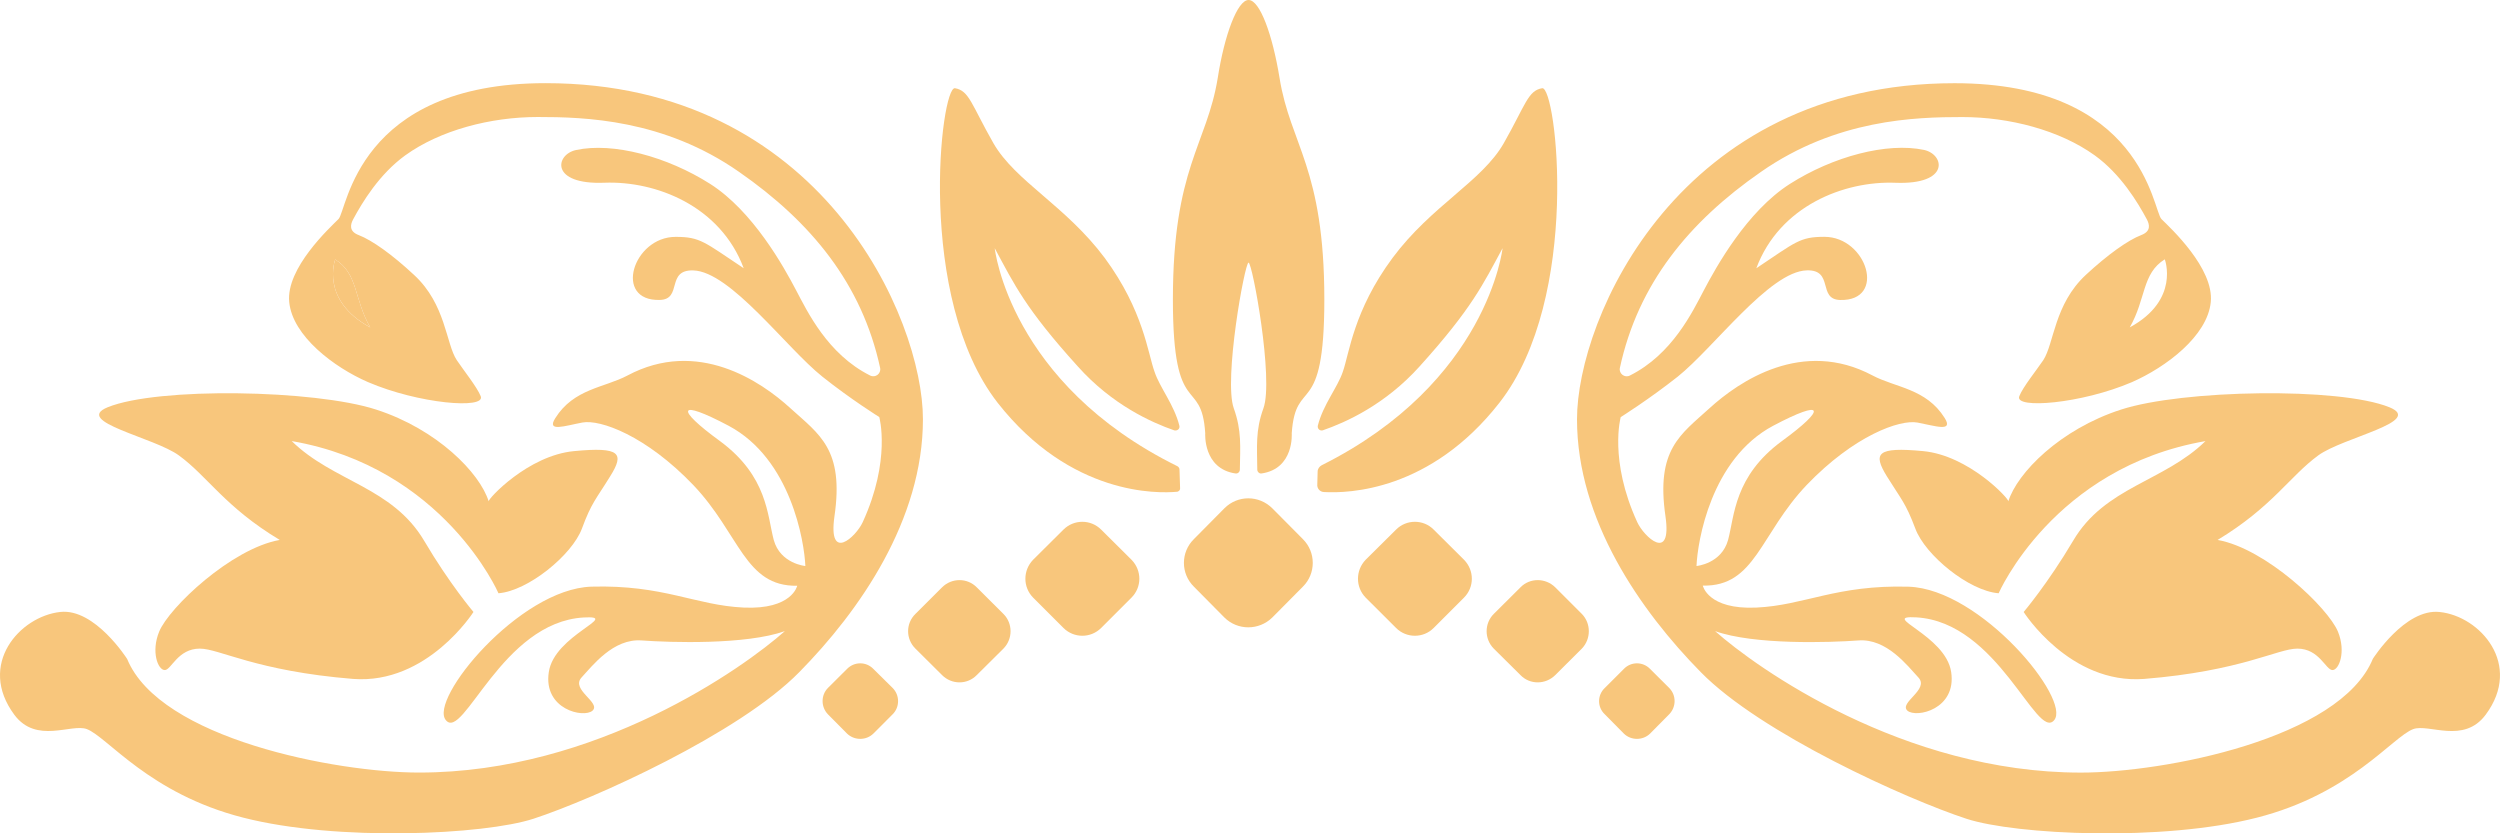
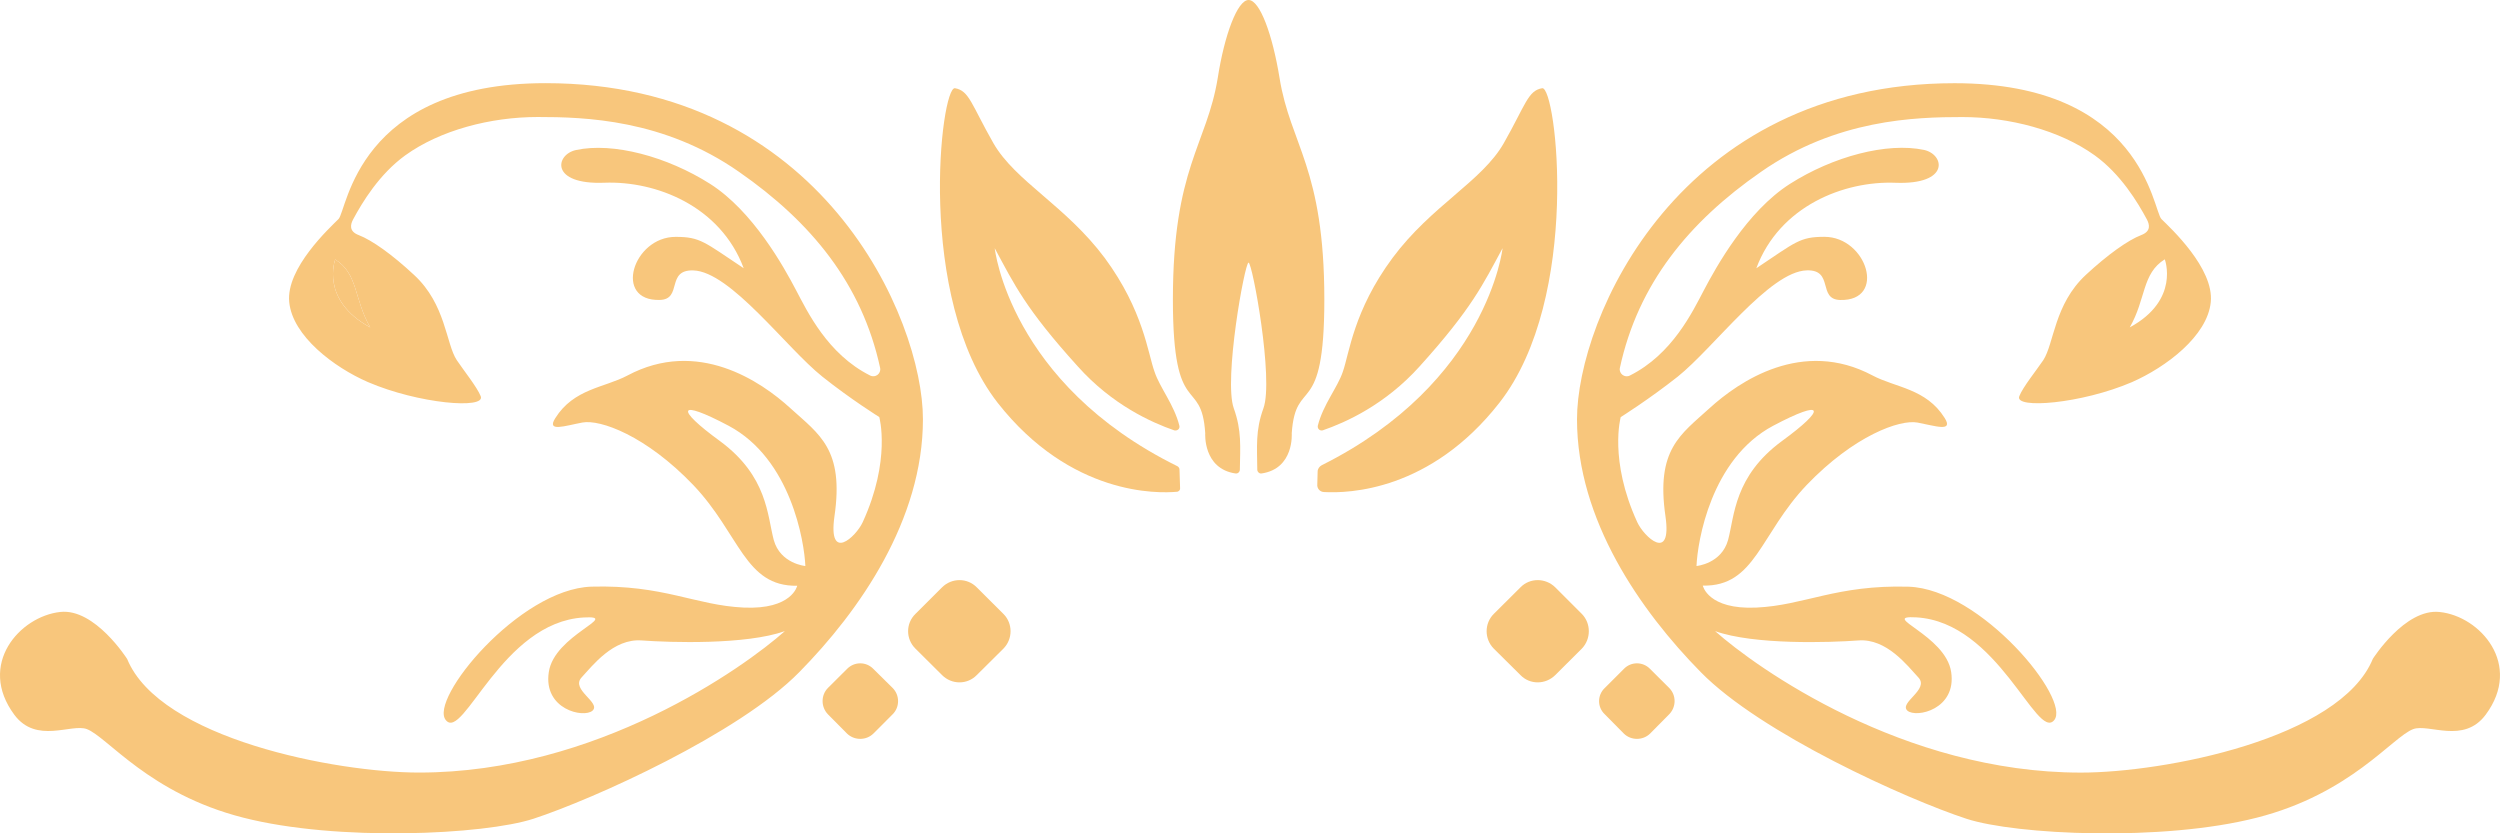
<svg xmlns="http://www.w3.org/2000/svg" version="1.1" x="0px" y="0px" width="76.463px" height="25.489px" viewBox="0 0 76.463 25.489" style="enable-background:new 0 0 76.463 25.489;" xml:space="preserve">
  <style type="text/css">
	.st0{fill:#F8C67C;}
</style>
  <defs>
</defs>
  <g>
    <path class="st0" d="M10.253,7.936c0.703,0.436,0.568,1.204,1.071,2.077C9.779,9.175,10.253,7.936,10.253,7.936" />
-     <path class="st0" d="M37.449,15.546c0.404-0.406,1.055-0.406,1.464,0l0.936,0.943c0.403,0.401,0.403,1.054,0,1.454l-0.936,0.944   c-0.409,0.4-1.06,0.4-1.464,0l-0.934-0.944c-0.406-0.4-0.406-1.053,0-1.454L37.449,15.546z" />
-     <path class="st0" d="M42.7,16.197c0.316-0.317,0.835-0.317,1.148,0l0.93,0.924c0.318,0.326,0.318,0.836,0,1.156l-0.93,0.93   c-0.313,0.317-0.832,0.317-1.148,0l-0.932-0.93c-0.312-0.32-0.312-0.83,0-1.156L42.7,16.197z" />
    <path class="st0" d="M46.503,17.965c0.287-0.296,0.766-0.296,1.066,0l0.812,0.812c0.285,0.29,0.285,0.766,0,1.061l-0.812,0.809   c-0.3,0.298-0.779,0.298-1.066,0l-0.816-0.809c-0.291-0.295-0.291-0.771,0-1.061L46.503,17.965z" />
    <path class="st0" d="M49.666,20.459c0.219-0.228,0.581-0.228,0.802,0l0.585,0.583c0.22,0.221,0.22,0.578,0,0.804l-0.585,0.591   c-0.221,0.215-0.583,0.215-0.802,0l-0.584-0.591c-0.232-0.218-0.232-0.583,0-0.804L49.666,20.459z" />
    <path class="st0" d="M40.425,14.229c5.085-2.542,5.531-6.638,5.531-6.638c-0.597,1.105-0.938,1.844-2.537,3.615   c-1.058,1.177-2.269,1.717-2.963,1.956c-0.088,0.022-0.166-0.046-0.151-0.14c0.163-0.65,0.601-1.163,0.765-1.65   c0.2-0.564,0.325-1.867,1.52-3.482c1.193-1.605,2.736-2.341,3.403-3.51c0.669-1.177,0.738-1.61,1.175-1.682   c0.432-0.07,1.208,6.401-1.308,9.62c-2.108,2.699-4.614,2.774-5.362,2.731c-0.123,0-0.224-0.11-0.208-0.237l0.01-0.387   C40.3,14.339,40.355,14.267,40.425,14.229" />
-     <path class="st0" d="M58.816,13.797c1.406,0.132,2.643,1.47,2.609,1.537c0.271-0.868,1.577-2.204,3.451-2.808   c1.876-0.608,6.666-0.694,8.205-0.07c1.073,0.438-1.426,0.922-2.177,1.473c-0.871,0.637-1.409,1.577-3.078,2.585   c1.472,0.261,3.375,2.069,3.681,2.805c0.251,0.613,0.035,1.175-0.168,1.175c-0.204,0-0.403-0.656-1.072-0.656   c-0.605,0-1.711,0.686-4.689,0.927c-2.276,0.172-3.684-2.047-3.684-2.047s0.739-0.871,1.511-2.175   c0.97-1.655,2.78-1.808,4.05-3.052c-4.652,0.806-6.326,4.654-6.326,4.654c-0.907-0.07-2.246-1.166-2.547-1.975   c-0.301-0.801-0.439-0.903-0.873-1.604C57.277,13.862,57.402,13.663,58.816,13.797" />
-     <path class="st0" d="M32.527,16.197c0.321-0.317,0.832-0.317,1.151,0l0.93,0.924c0.319,0.326,0.319,0.836,0,1.156l-0.93,0.93   c-0.319,0.317-0.83,0.317-1.151,0l-0.93-0.93c-0.314-0.32-0.314-0.83,0-1.156L32.527,16.197z" />
    <path class="st0" d="M28.812,17.965c0.297-0.296,0.774-0.296,1.063,0l0.815,0.812c0.291,0.29,0.291,0.766,0,1.061l-0.815,0.809   c-0.289,0.298-0.766,0.298-1.063,0l-0.814-0.809c-0.298-0.295-0.298-0.771,0-1.061L28.812,17.965z" />
    <path class="st0" d="M25.907,20.459c0.224-0.228,0.584-0.228,0.805,0l0.59,0.583c0.221,0.221,0.221,0.586,0,0.804l-0.59,0.591   c-0.221,0.215-0.581,0.215-0.805,0l-0.586-0.591c-0.216-0.226-0.216-0.583,0-0.804L25.907,20.459z" />
    <path class="st0" d="M38.579,14.482c-0.061,0.008-0.125-0.051-0.125-0.118c-0.004-0.702-0.062-1.188,0.188-1.876   c0.32-0.876-0.337-4.456-0.455-4.456c-0.116,0-0.765,3.58-0.452,4.456c0.247,0.688,0.196,1.174,0.186,1.876   c0,0.067-0.058,0.126-0.128,0.118c-1.005-0.145-0.931-1.231-0.931-1.231c-0.112-1.768-0.989-0.365-0.989-4.085   c0-4.042,1.037-4.727,1.372-6.783C37.449,1.069,37.848,0,38.187,0c0.349,0,0.734,1.069,0.948,2.383   c0.331,2.056,1.37,2.741,1.37,6.783c0,3.72-0.875,2.317-0.997,4.085C39.508,13.251,39.591,14.337,38.579,14.482" />
    <path class="st0" d="M30.513,12.319c-2.509-3.22-1.737-9.691-1.305-9.621c0.438,0.073,0.505,0.505,1.176,1.682   c0.672,1.169,2.206,1.906,3.405,3.51c1.19,1.615,1.317,2.919,1.524,3.483c0.162,0.487,0.596,1,0.759,1.65   c0.021,0.094-0.066,0.161-0.156,0.14c-0.691-0.239-1.9-0.78-2.951-1.956c-1.604-1.771-1.945-2.511-2.541-3.615   c0,0,0.444,4.13,5.587,6.667c0.037,0.022,0.064,0.059,0.064,0.1l0.018,0.564c0.007,0.064-0.04,0.116-0.102,0.118   C35.426,15.092,32.754,15.173,30.513,12.319" />
-     <path class="st0" d="M14.946,15.334c-0.029-0.067,1.201-1.405,2.615-1.537c1.411-0.135,1.544,0.064,1.103,0.768   c-0.432,0.702-0.572,0.804-0.867,1.605c-0.303,0.809-1.65,1.905-2.551,1.975c0,0-1.668-3.848-6.324-4.655   c1.269,1.245,3.075,1.398,4.053,3.053c0.767,1.304,1.506,2.174,1.506,2.174s-1.411,2.22-3.681,2.048   c-2.979-0.242-4.092-0.927-4.689-0.927c-0.674,0-0.874,0.656-1.071,0.656c-0.212,0-0.424-0.562-0.172-1.175   c0.3-0.736,2.214-2.545,3.688-2.805c-1.678-1.008-2.209-1.949-3.085-2.585c-0.752-0.551-3.245-1.035-2.178-1.473   c1.535-0.624,6.332-0.538,8.208,0.07C13.373,13.13,14.677,14.466,14.946,15.334" />
    <path class="st0" d="M24.632,17.312c-0.03-0.741-0.44-3.275-2.345-4.289c-1.575-0.835-1.642-0.534-0.266,0.468   c1.46,1.075,1.446,2.281,1.644,3.023C23.865,17.242,24.632,17.312,24.632,17.312 M10.253,7.936c0,0-0.475,1.239,1.071,2.078   C10.821,9.139,10.956,8.372,10.253,7.936 M1.844,18.717c1.058-0.118,2.045,1.438,2.045,1.438c1.003,2.442,6.394,3.474,8.929,3.474   c5.435,0,9.928-3.206,11.187-4.326c-1.191,0.424-3.504,0.349-4.379,0.285c-0.868-0.065-1.503,0.771-1.842,1.136   c-0.334,0.371,0.606,0.766,0.339,1.011c-0.27,0.239-1.511-0.038-1.338-1.177c0.165-1.14,2.235-1.739,1.068-1.672   c-2.508,0.143-3.681,3.787-4.215,3.142c-0.538-0.629,2.24-4.013,4.45-4.085c2.21-0.062,3.18,0.572,4.658,0.64   c1.483,0.067,1.637-0.667,1.637-0.667c-1.608,0.027-1.748-1.578-3.18-3.082c-1.449-1.513-2.845-2.011-3.388-1.911   c-0.535,0.099-1.111,0.306-0.831-0.134c0.565-0.903,1.504-0.93,2.208-1.304c2.141-1.142,4.078,0.172,4.985,1.003   c0.885,0.803,1.644,1.255,1.345,3.305c-0.201,1.422,0.659,0.629,0.866,0.175c0.871-1.903,0.505-3.212,0.505-3.212   s-0.861-0.535-1.741-1.236c-1.1-0.876-2.811-3.217-3.949-3.249c-0.839-0.024-0.324,0.882-1.019,0.903   c-1.436,0.043-0.825-1.929,0.48-1.929c0.755,0,0.873,0.155,2.082,0.959c-0.712-1.908-2.687-2.674-4.258-2.615   c-1.675,0.067-1.504-0.865-0.87-1c1.13-0.244,2.781,0.197,4.101,1.035c1.314,0.836,2.257,2.542,2.629,3.252   c0.343,0.647,0.961,1.956,2.264,2.609c0.16,0.081,0.339-0.054,0.308-0.228c-0.556-2.575-2.114-4.469-4.315-5.999   c-2.307-1.612-4.724-1.679-6.156-1.679c-1.446,0-2.985,0.403-4.053,1.172c-0.795,0.575-1.318,1.44-1.598,1.964   c-0.083,0.156-0.127,0.363,0.174,0.476c0.407,0.156,1.025,0.596,1.694,1.22c0.972,0.897,0.972,2.102,1.304,2.604   c0.211,0.314,0.623,0.828,0.732,1.102c0.168,0.408-1.905,0.233-3.447-0.43c-1.04-0.452-2.308-1.409-2.409-2.448   c-0.105-1.035,1.24-2.271,1.508-2.54c0.266-0.269,0.563-4.155,6.331-4.155c8.432,0,11.543,7.197,11.543,10.279   c0,3.08-1.937,5.862-3.782,7.735c-1.841,1.878-6.294,3.883-8.133,4.485c-1.504,0.489-5.994,0.704-8.874-0.035   c-2.877-0.731-4.152-2.47-4.785-2.709c-0.477-0.174-1.541,0.465-2.214-0.435C-0.705,20.324,0.606,18.851,1.844,18.717" />
    <path class="st0" d="M52.854,16.514c0.199-0.742,0.184-1.948,1.645-3.023c1.376-1.003,1.31-1.304-0.268-0.468   c-1.905,1.013-2.314,3.548-2.343,4.289C51.888,17.312,52.654,17.242,52.854,16.514 M65.139,10.013   c1.544-0.838,1.071-2.082,1.071-2.082C65.507,8.371,65.641,9.137,65.139,10.013 M59.778,2.545c5.767,0,6.064,3.886,6.33,4.155   c0.269,0.266,1.614,1.505,1.509,2.539c-0.102,1.038-1.369,1.992-2.412,2.449c-1.538,0.661-3.613,0.833-3.444,0.429   c0.109-0.279,0.522-0.789,0.733-1.101c0.332-0.508,0.332-1.709,1.303-2.61c0.668-0.618,1.287-1.061,1.695-1.217   c0.3-0.116,0.255-0.317,0.172-0.476c-0.279-0.521-0.801-1.389-1.597-1.962c-1.07-0.768-2.607-1.171-4.052-1.171   c-1.433,0-3.85,0.067-6.159,1.679c-2.203,1.529-3.757,3.424-4.313,5.999c-0.031,0.169,0.148,0.309,0.306,0.228   c1.305-0.653,1.923-1.962,2.266-2.612c0.372-0.707,1.315-2.413,2.629-3.249c1.32-0.841,2.97-1.279,4.102-1.04   c0.632,0.137,0.804,1.069-0.872,1.005c-1.57-0.062-3.545,0.707-4.257,2.615c1.209-0.806,1.327-0.962,2.082-0.962   c1.304,0,1.915,1.969,0.48,1.932c-0.695-0.021-0.18-0.933-1.02-0.906c-1.138,0.032-2.848,2.376-3.947,3.252   c-0.881,0.696-1.742,1.236-1.742,1.236s-0.367,1.309,0.505,3.212c0.207,0.454,1.067,1.246,0.864-0.175   c-0.298-2.051,0.463-2.502,1.344-3.306c0.91-0.83,2.847-2.144,4.988-1.005c0.703,0.374,1.643,0.398,2.207,1.301   c0.279,0.443-0.297,0.239-0.831,0.14c-0.542-0.1-1.938,0.398-3.388,1.908c-1.432,1.505-1.57,3.112-3.179,3.079   c0,0,0.155,0.739,1.637,0.672c1.478-0.069,2.448-0.701,4.655-0.639c2.213,0.07,4.988,3.456,4.454,4.084   c-0.537,0.64-1.71-3.004-4.216-3.146c-1.167-0.065,0.903,0.537,1.067,1.674c0.171,1.137-1.067,1.413-1.338,1.18   c-0.268-0.245,0.674-0.643,0.339-1.011c-0.339-0.365-0.976-1.204-1.841-1.137c-0.875,0.065-3.189,0.14-4.38-0.285   c1.26,1.121,5.753,4.327,11.188,4.327c2.534,0,7.925-1.032,8.929-3.48c0,0,0.985-1.551,2.045-1.432   c1.236,0.129,2.549,1.607,1.404,3.144c-0.673,0.903-1.737,0.263-2.214,0.438c-0.633,0.234-1.908,1.978-4.785,2.709   c-2.88,0.739-7.372,0.524-8.874,0.035c-1.839-0.602-6.294-2.61-8.133-4.488c-1.845-1.876-3.784-4.657-3.784-7.732   C48.233,9.742,51.345,2.545,59.778,2.545" />
  </g>
</svg>